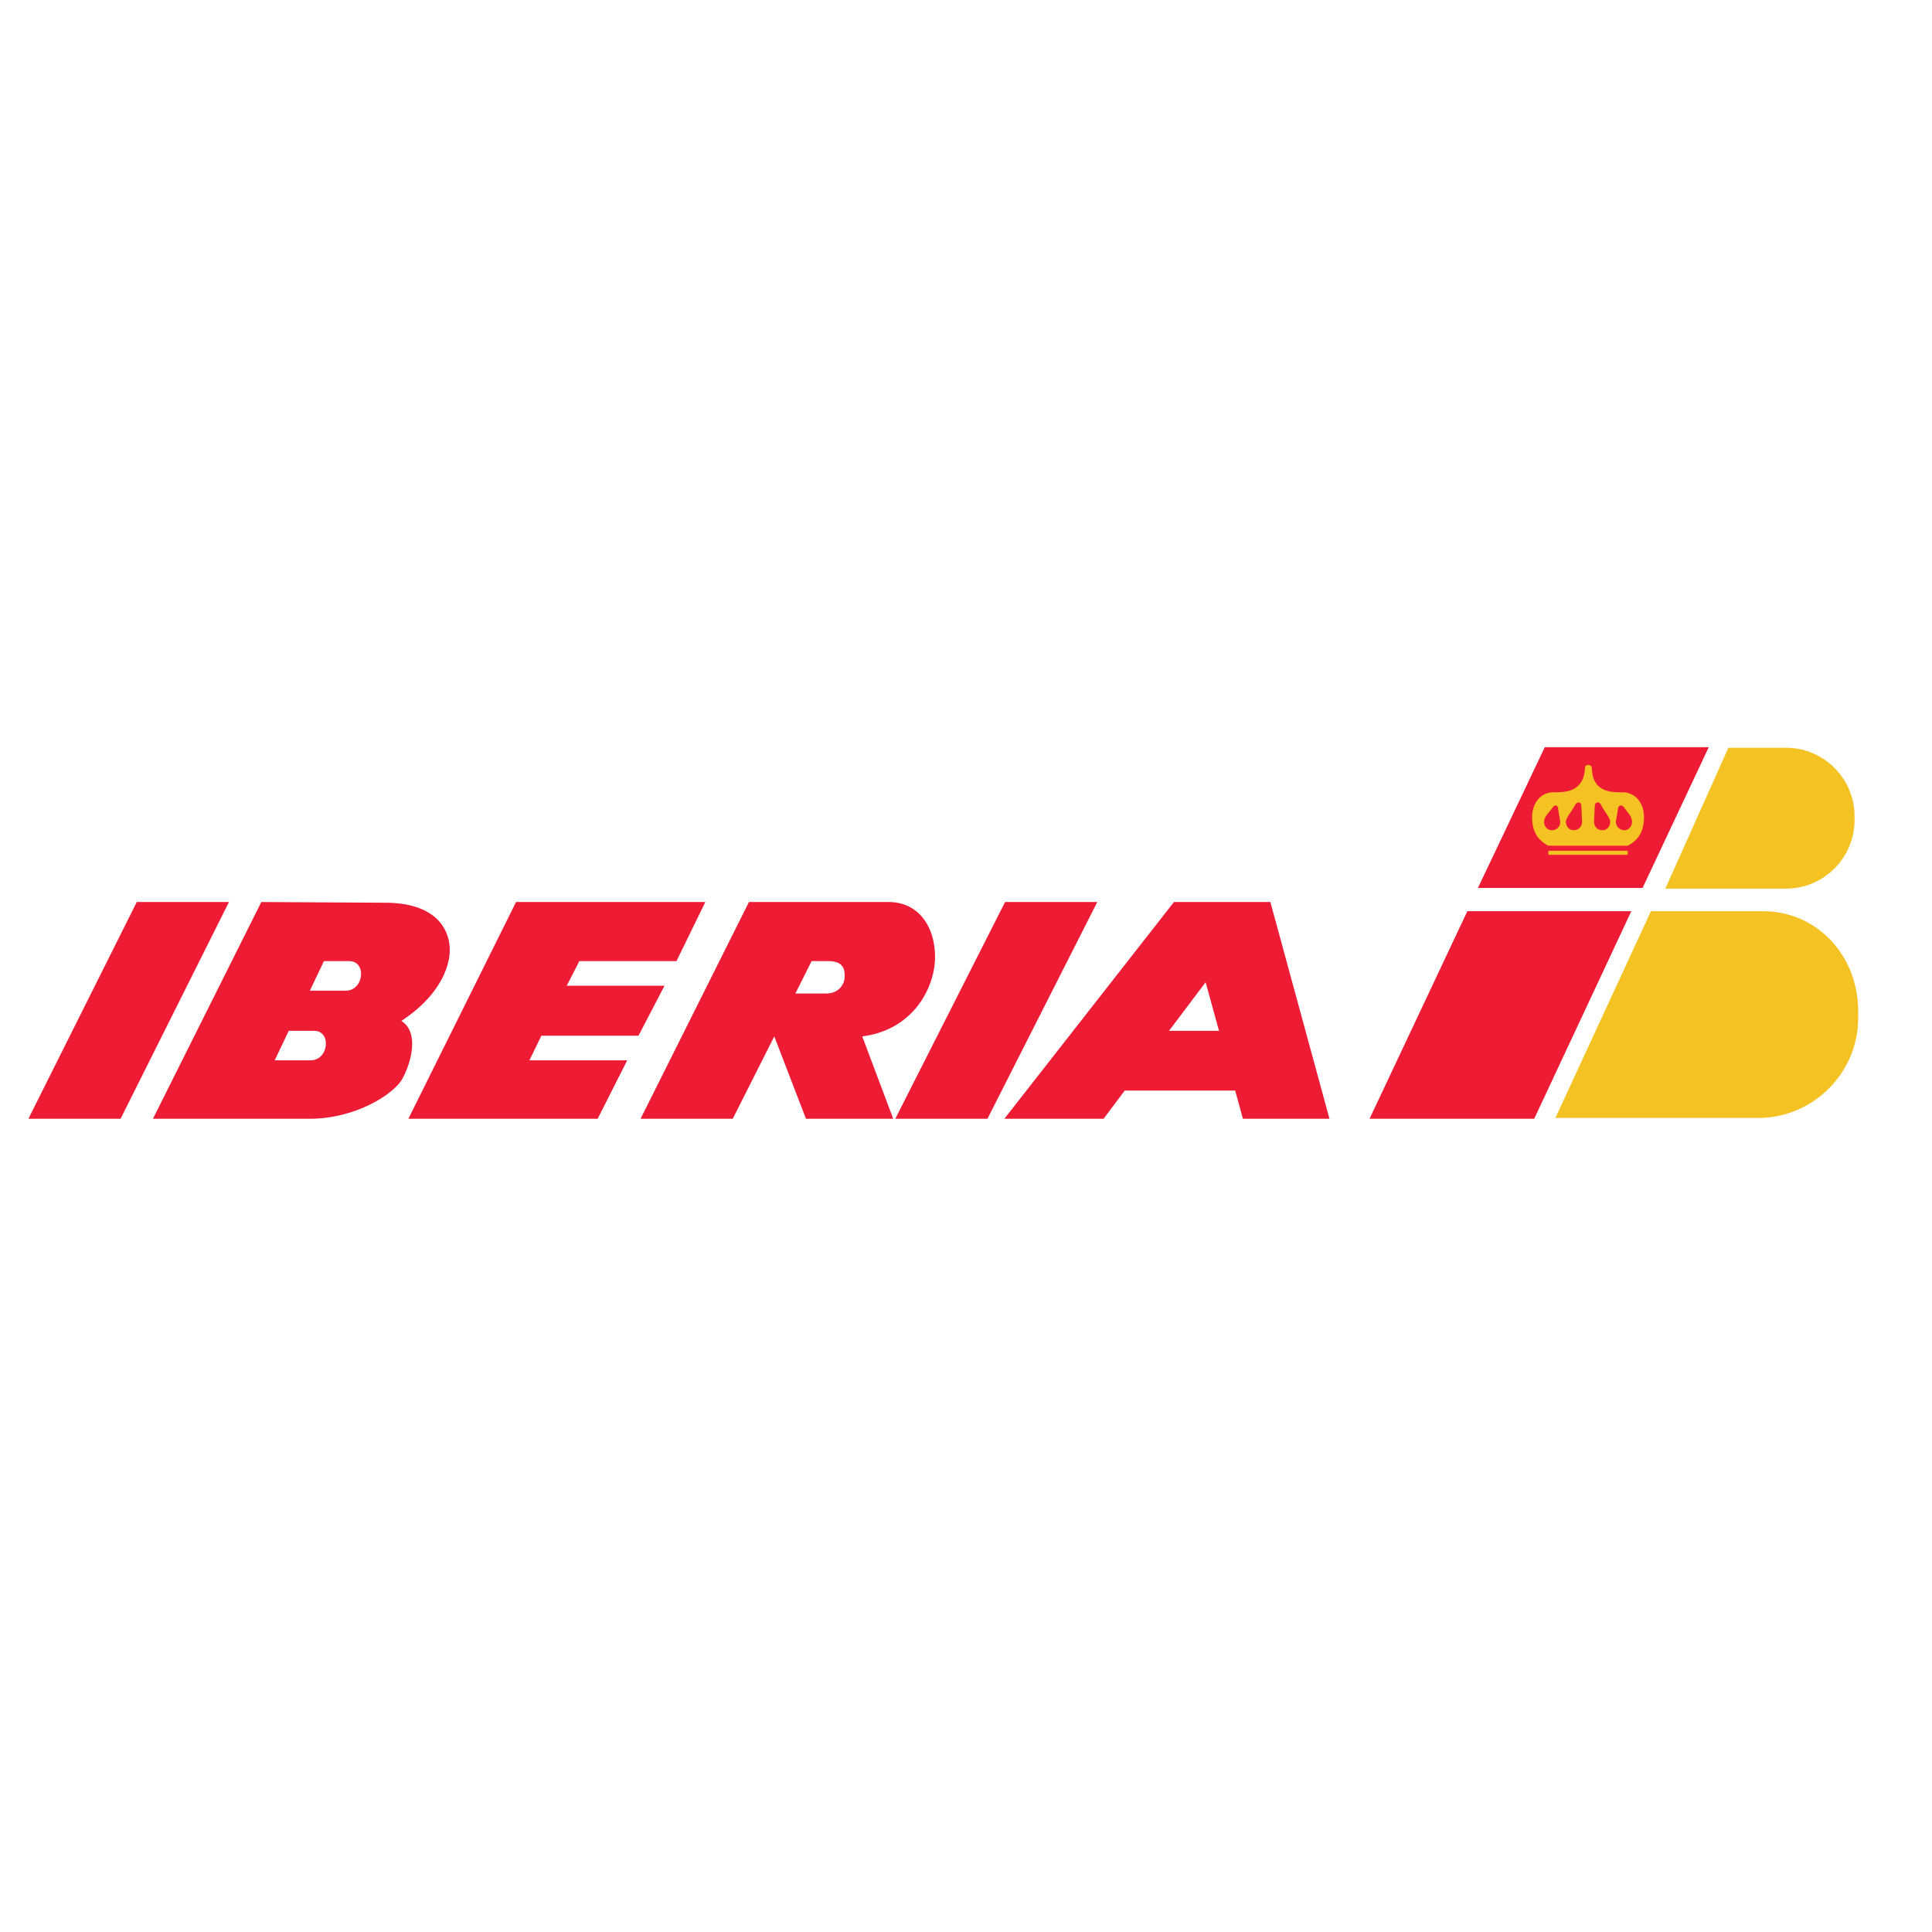
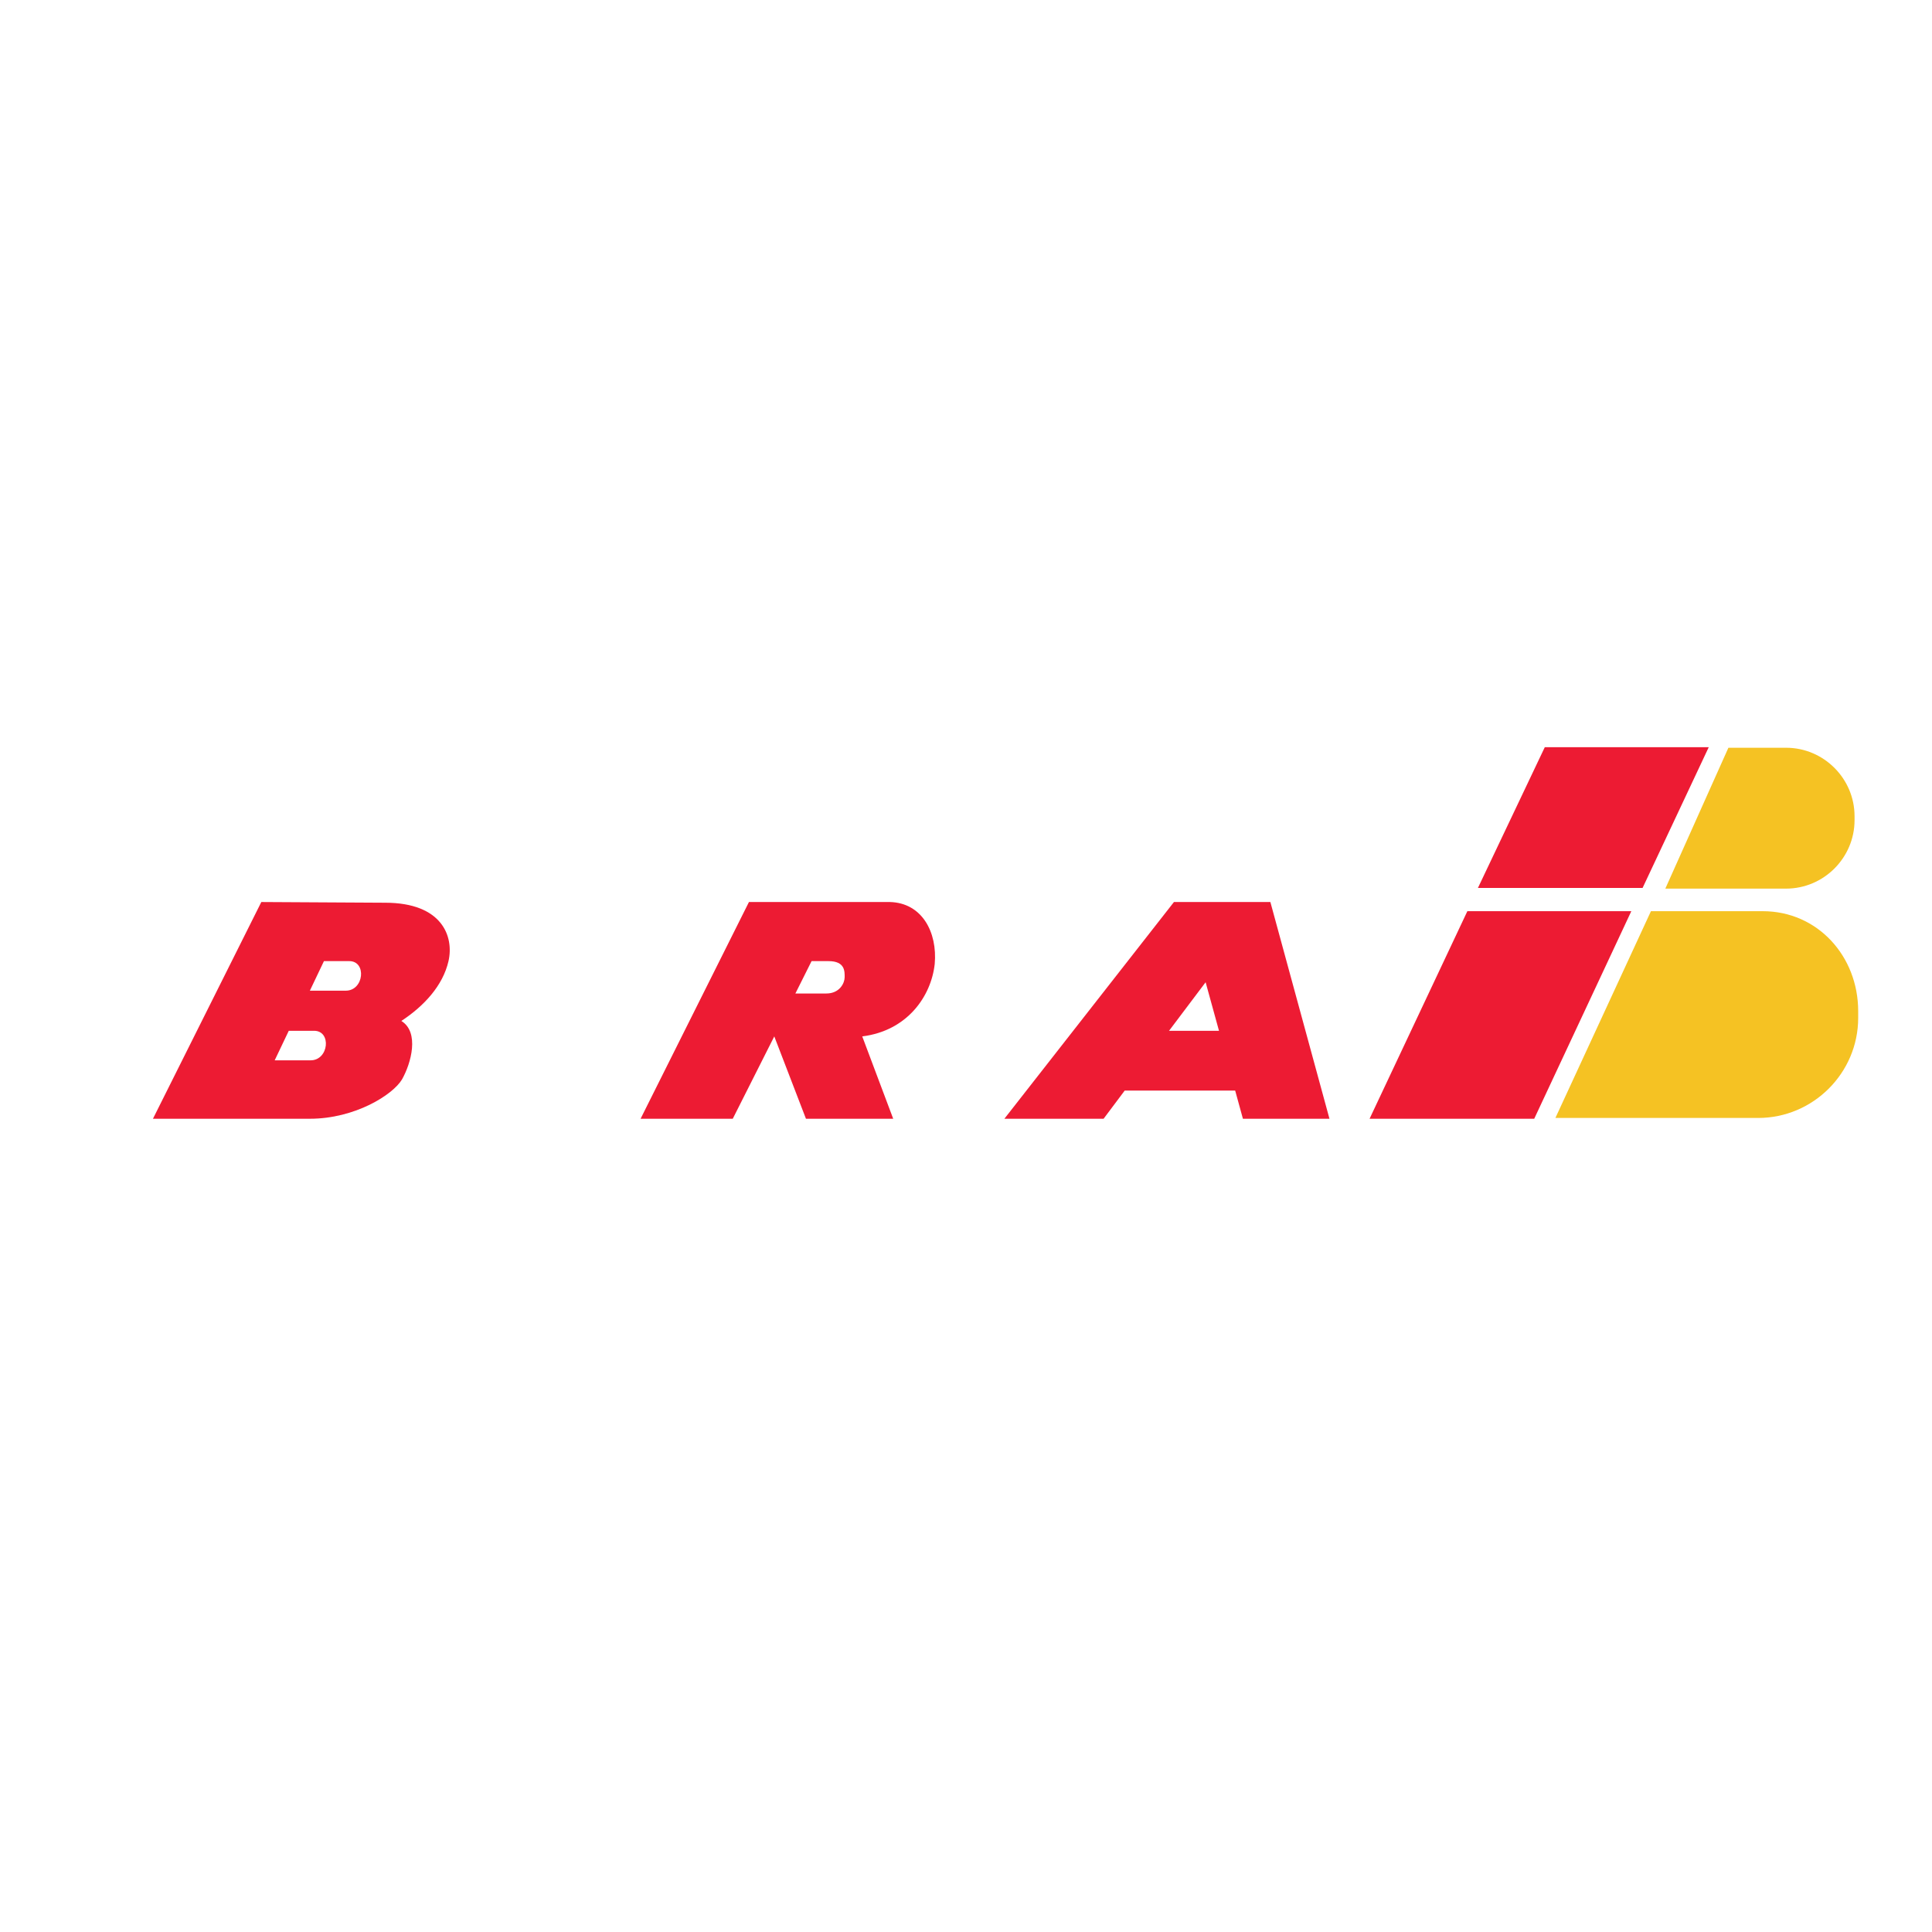
<svg xmlns="http://www.w3.org/2000/svg" version="1.0" id="Layer_1" x="0px" y="0px" width="192.756px" height="192.756px" viewBox="0 0 192.756 192.756" enable-background="new 0 0 192.756 192.756" xml:space="preserve">
  <g>
    <polygon fill-rule="evenodd" clip-rule="evenodd" fill="#FFFFFF" points="0,0 192.756,0 192.756,192.756 0,192.756 0,0  " />
-     <polygon fill-rule="evenodd" clip-rule="evenodd" fill="#ED1B33" points="100.277,89.995 109.475,89.995 98.521,111.617    89.325,111.617 100.277,89.995  " />
-     <polygon fill-rule="evenodd" clip-rule="evenodd" fill="#ED1B33" points="13.646,89.995 22.843,89.995 12.032,111.617    2.835,111.617 13.646,89.995  " />
    <path fill-rule="evenodd" clip-rule="evenodd" fill="#ED1B33" d="M79.356,99.121h3.089c1.334,0,1.826-1.053,1.826-1.615   c0-0.562,0.07-1.615-1.615-1.615h-1.685L79.356,99.121L79.356,99.121z M77.25,103.402l-4.142,8.215h-9.197l10.812-21.623h14.041   c3.229,0.07,4.774,3.019,4.493,6.178c-0.351,3.23-2.738,6.669-7.231,7.23l3.089,8.215H80.41L77.25,103.402L77.25,103.402z" />
-     <polygon fill-rule="evenodd" clip-rule="evenodd" fill="#ED1B33" points="40.745,111.617 59.629,111.617 62.578,105.789    52.819,105.789 54.013,103.332 63.701,103.332 66.298,98.348 56.541,98.348 57.804,95.891 67.492,95.891 70.371,89.995    51.486,89.995 40.745,111.617  " />
    <path fill-rule="evenodd" clip-rule="evenodd" fill="#ED1B33" d="M121.619,102.842h-4.984l3.65-4.844L121.619,102.842   L121.619,102.842z M124.006,111.617h8.635l-5.896-21.623h-9.619l-16.918,21.623h9.898l2.105-2.809h11.023L124.006,111.617   L124.006,111.617z" />
    <path fill-rule="evenodd" clip-rule="evenodd" fill="#ED1B33" d="M32.32,95.891h2.527c1.755,0,1.474,2.949-0.351,2.949h-3.58   L32.32,95.891L32.32,95.891z M28.811,102.842h2.527c1.755,0,1.474,2.947-0.351,2.947h-3.581L28.811,102.842L28.811,102.842z    M26.072,89.995l-10.812,21.623h15.655c4.493,0,8.284-2.387,9.197-3.932c0.913-1.615,1.755-4.703-0.07-5.826   c2.247-1.475,4.142-3.512,4.704-5.968c0.562-2.457-0.632-5.827-6.318-5.827L26.072,89.995L26.072,89.995z" />
    <polygon fill-rule="evenodd" clip-rule="evenodd" fill="#ED1B33" points="163.881,88.59 147.453,88.59 154.123,74.55 170.48,74.55    163.881,88.59  " />
    <polygon fill-rule="evenodd" clip-rule="evenodd" fill="#ED1B33" points="153.07,111.617 136.643,111.617 146.4,90.907    162.758,90.907 153.07,111.617  " />
-     <path fill-rule="evenodd" clip-rule="evenodd" fill="#F5C223" d="M162.406,84.378c1.055-0.562,1.615-1.404,1.615-2.878   c0-1.193-0.701-2.387-2.035-2.457c-0.984,0-3.02,0.14-3.16-2.247c0-0.421-0.141-0.421-0.352-0.491   c-0.279,0.07-0.35,0.07-0.35,0.491c-0.211,2.387-2.246,2.247-3.23,2.247c-1.334,0.07-2.035,1.263-2.035,2.457   c0,1.475,0.562,2.317,1.615,2.878H162.406L162.406,84.378z M157.844,81.991c0,0.491-0.352,0.842-0.842,0.842   c-0.422,0-0.773-0.351-0.773-0.842c0-0.421,0.703-1.193,0.914-1.685c0.209-0.351,0.631-0.351,0.631,0.141L157.844,81.991   L157.844,81.991z M159.037,81.991c0,0.491,0.352,0.842,0.842,0.842c0.422,0,0.773-0.351,0.773-0.842   c0-0.421-0.703-1.193-0.912-1.685c-0.141-0.351-0.633-0.351-0.633,0.141L159.037,81.991L159.037,81.991z M155.668,81.991   c0,0.491-0.352,0.842-0.844,0.842c-0.42,0-0.771-0.351-0.771-0.842c0-0.562,0.562-0.983,0.842-1.404   c0.211-0.351,0.562-0.281,0.562,0.141L155.668,81.991L155.668,81.991z M161.213,81.991c0,0.491,0.422,0.842,0.844,0.842   c0.42,0,0.771-0.351,0.771-0.842c0-0.562-0.492-0.983-0.771-1.404c-0.211-0.351-0.633-0.281-0.633,0.141L161.213,81.991   L161.213,81.991z M154.482,84.878h7.916v0.409h-7.916V84.878L154.482,84.878z" />
    <path fill-rule="evenodd" clip-rule="evenodd" fill="#F5C223" d="M155.182,111.539h20.229c5.488,0,9.98-4.49,9.98-9.979v-0.672   c0-5.489-4.043-9.979-9.529-9.979h-11.148L155.182,111.539L155.182,111.539z M166.15,88.658h12.047   c3.758,0,6.832-3.075,6.832-6.833v-0.389c0-3.758-3.074-6.833-6.832-6.833h-5.754L166.15,88.658L166.15,88.658z" />
  </g>
</svg>